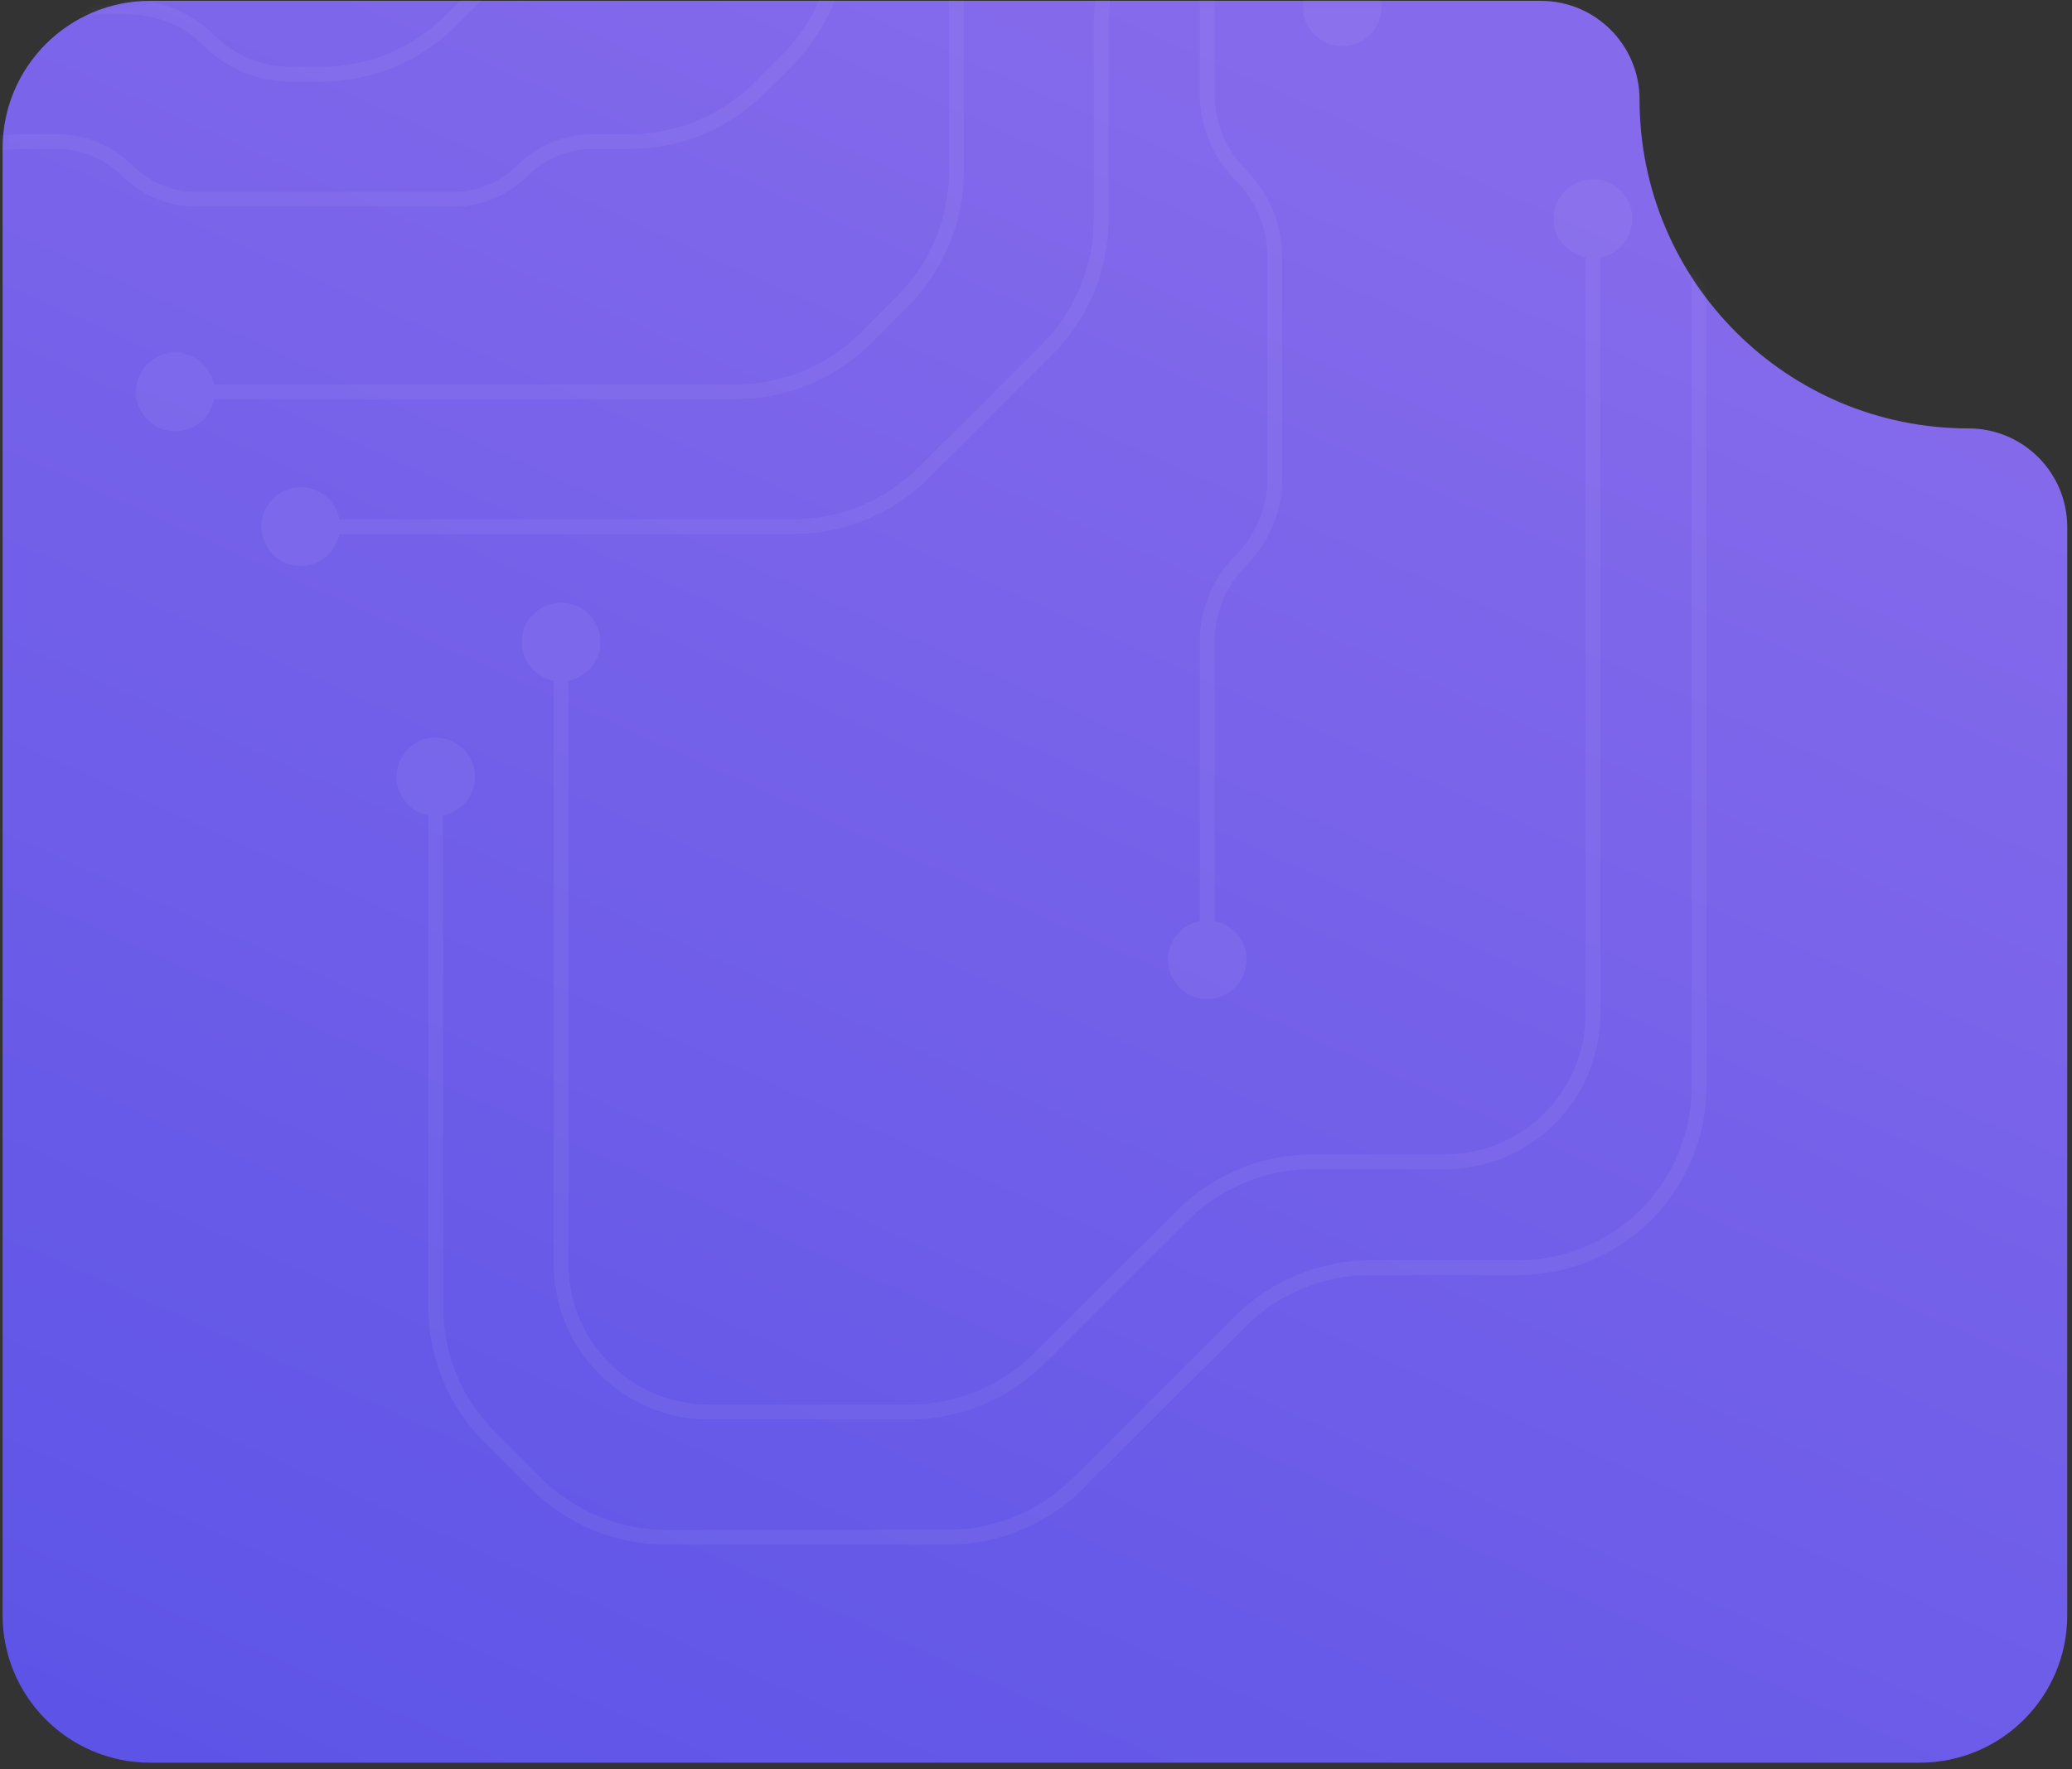
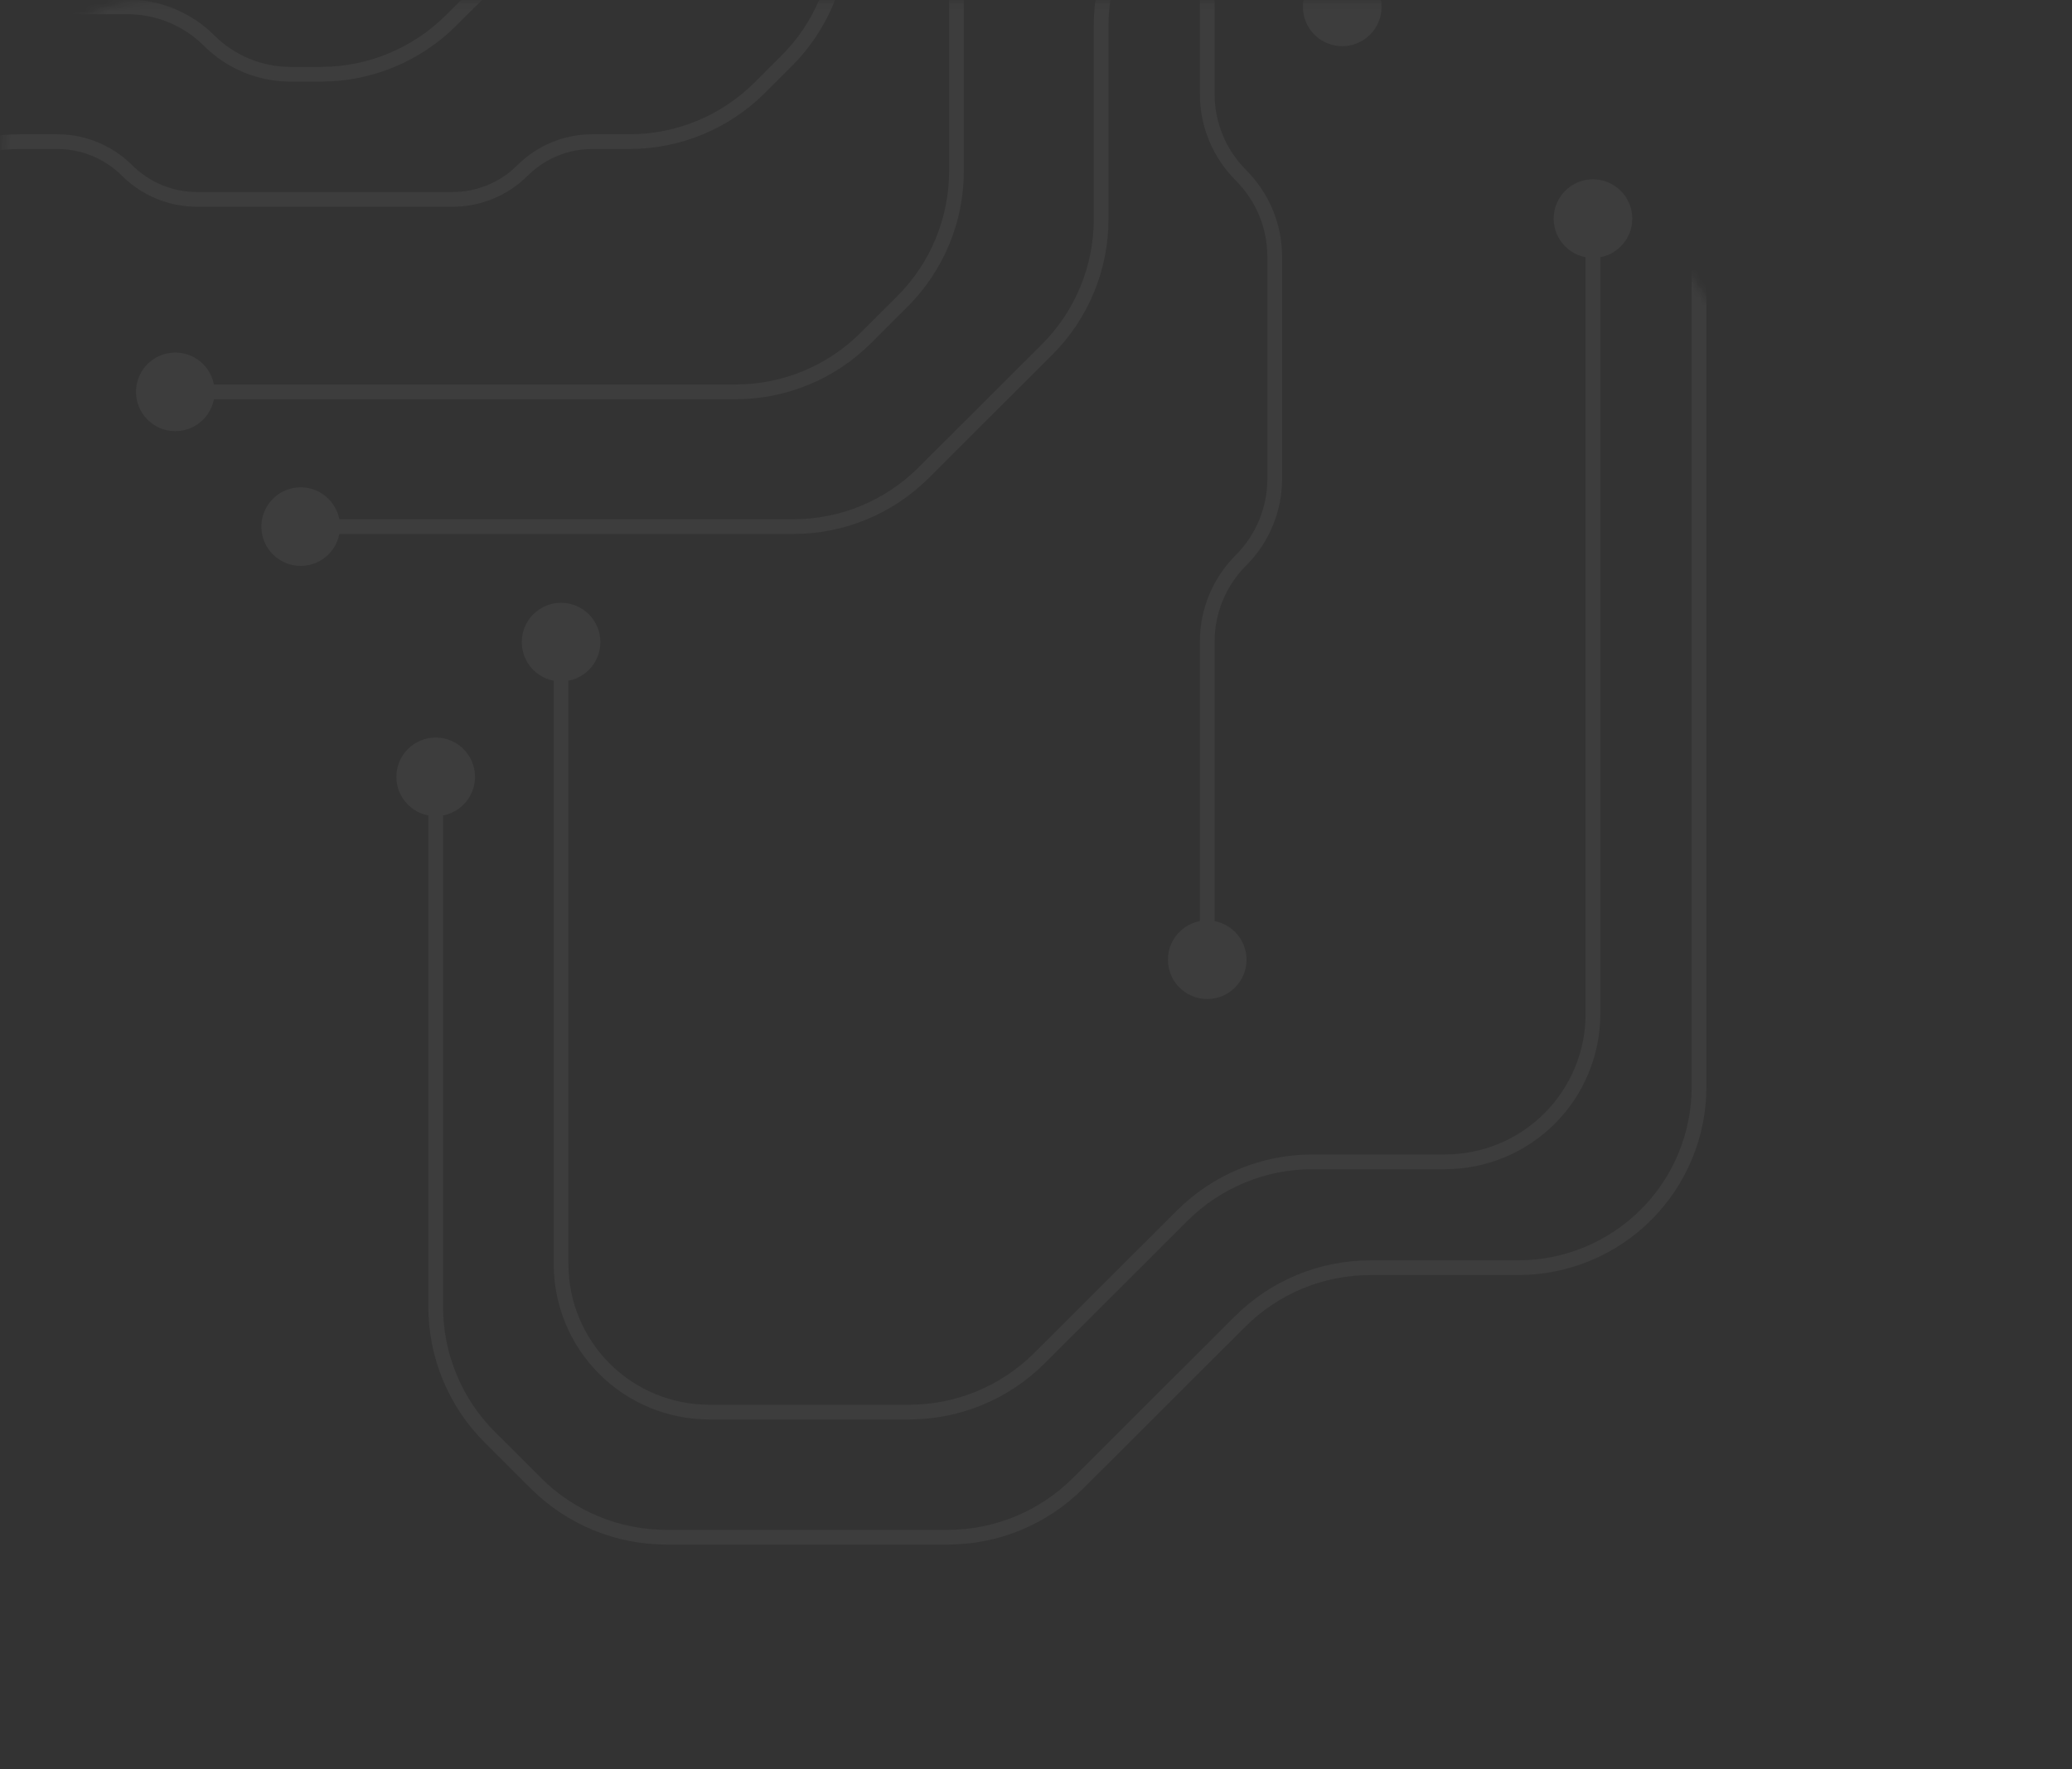
<svg xmlns="http://www.w3.org/2000/svg" width="281" height="240" viewBox="0 0 281 240" fill="none">
  <rect x="0" y="0" width="281" height="240" fill="#333333" stroke="none" />
-   <path d="M0.354 219.116C0.354 230.162 9.308 239.116 20.354 239.116H260.354C271.399 239.116 280.354 230.162 280.354 219.116V71.501C280.354 64.109 274.361 58.117 266.969 58.117V58.117C242.329 58.117 222.354 38.142 222.354 13.501V13.501C222.354 6.109 216.361 0.116 208.969 0.116H20.354C9.308 0.116 0.354 9.071 0.354 20.116V219.116Z" fill="url(#paint0_linear_45_610)" />
  <mask id="mask0_45_610" style="mask-type:alpha" maskUnits="userSpaceOnUse" x="0" y="0" width="281" height="240">
    <path d="M0.354 219.116C0.354 230.162 9.308 239.116 20.354 239.116H260.354C271.399 239.116 280.354 230.162 280.354 219.116V71.501C280.354 64.109 274.361 58.117 266.969 58.117V58.117C242.329 58.117 222.354 38.142 222.354 13.501V13.501C222.354 6.109 216.361 0.116 208.969 0.116H20.354C9.308 0.116 0.354 9.071 0.354 20.116V219.116Z" fill="url(#paint1_linear_45_610)" />
  </mask>
  <g mask="url(#mask0_45_610)">
    <path opacity="0.05" d="M237.063 -48.682C237.063 -51.627 234.676 -54.015 231.73 -54.015C228.785 -54.015 226.397 -51.627 226.397 -48.682C226.397 -45.736 228.785 -43.348 231.73 -43.348C234.676 -43.348 237.063 -45.736 237.063 -48.682ZM187.364 0.933C187.364 -2.013 184.976 -4.401 182.03 -4.401C179.085 -4.401 176.697 -2.013 176.697 0.933C176.697 3.878 179.085 6.266 182.03 6.266C184.976 6.266 187.364 3.878 187.364 0.933ZM127.201 -120.492C127.201 -123.437 124.813 -125.825 121.867 -125.825C118.922 -125.825 116.534 -123.437 116.534 -120.492C116.534 -117.546 118.922 -115.158 121.867 -115.158C124.813 -115.158 127.201 -117.546 127.201 -120.492ZM-16.667 33.574C-16.667 30.628 -19.055 28.24 -22 28.24C-24.946 28.24 -27.334 30.628 -27.334 33.574C-27.334 36.519 -24.946 38.907 -22 38.907C-19.055 38.907 -16.667 36.519 -16.667 33.574ZM112.814 -164.883C112.814 -167.829 110.426 -170.217 107.481 -170.217C104.535 -170.217 102.147 -167.829 102.147 -164.883C102.147 -161.938 104.535 -159.55 107.481 -159.55C110.426 -159.55 112.814 -161.938 112.814 -164.883ZM101.043 -33.014C101.043 -35.959 98.655 -38.347 95.71 -38.347C92.764 -38.347 90.376 -35.959 90.376 -33.014C90.376 -30.068 92.764 -27.681 95.71 -27.681C98.655 -27.681 101.043 -30.068 101.043 -33.014ZM80.117 -164.883C80.117 -167.829 77.729 -170.217 74.783 -170.217C71.838 -170.217 69.45 -167.829 69.45 -164.883C69.45 -161.938 71.838 -159.55 74.783 -159.55C77.729 -159.55 80.117 -161.938 80.117 -164.883ZM-40.209 28.351C-40.209 25.406 -42.597 23.018 -45.542 23.018C-48.488 23.018 -50.876 25.406 -50.876 28.351C-50.876 31.297 -48.488 33.684 -45.542 33.684C-42.597 33.684 -40.209 31.297 -40.209 28.351ZM-62.443 0.933C-62.443 -2.013 -64.831 -4.401 -67.776 -4.401C-70.722 -4.401 -73.11 -2.013 -73.11 0.933C-73.11 3.878 -70.722 6.266 -67.776 6.266C-64.831 6.266 -62.443 3.878 -62.443 0.933ZM46.112 -164.883C46.112 -167.829 43.724 -170.217 40.778 -170.217C37.833 -170.217 35.445 -167.829 35.445 -164.883C35.445 -161.938 37.833 -159.55 40.778 -159.55C43.724 -159.55 46.112 -161.938 46.112 -164.883ZM18.646 -142.688C18.646 -145.633 16.258 -148.021 13.313 -148.021C10.367 -148.021 7.979 -145.633 7.979 -142.688C7.979 -139.742 10.367 -137.354 13.313 -137.354C16.258 -137.354 18.646 -139.742 18.646 -142.688ZM-122.606 -40.848C-122.606 -43.793 -124.994 -46.181 -127.939 -46.181C-130.885 -46.181 -133.273 -43.793 -133.273 -40.848C-133.273 -37.902 -130.885 -35.514 -127.939 -35.514C-124.994 -35.514 -122.606 -37.902 -122.606 -40.848ZM-105.603 -21.263C-105.603 -24.209 -107.991 -26.596 -110.937 -26.596C-113.882 -26.596 -116.27 -24.209 -116.27 -21.263C-116.27 -18.318 -113.882 -15.93 -110.937 -15.93C-107.991 -15.93 -105.603 -18.318 -105.603 -21.263ZM-122.606 -51.293C-122.606 -54.238 -124.994 -56.626 -127.939 -56.626C-130.885 -56.626 -133.273 -54.238 -133.273 -51.293C-133.273 -48.347 -130.885 -45.959 -127.939 -45.959C-124.994 -45.959 -122.606 -48.347 -122.606 -51.293ZM-12.743 -69.572C-12.743 -72.517 -15.131 -74.905 -18.077 -74.905C-21.022 -74.905 -23.41 -72.517 -23.41 -69.572C-23.41 -66.626 -21.022 -64.239 -18.077 -64.239C-15.131 -64.239 -12.743 -66.626 -12.743 -69.572ZM-31.054 -130.937C-31.054 -133.882 -33.441 -136.27 -36.387 -136.27C-39.333 -136.27 -41.72 -133.882 -41.72 -130.937C-41.72 -127.991 -39.333 -125.604 -36.387 -125.604C-33.441 -125.604 -31.054 -127.991 -31.054 -130.937ZM-89.909 -66.96C-89.909 -69.906 -92.296 -72.294 -95.242 -72.294C-98.188 -72.294 -100.575 -69.906 -100.575 -66.96C-100.575 -64.015 -98.188 -61.627 -95.242 -61.627C-92.296 -61.627 -89.909 -64.015 -89.909 -66.96ZM154.666 -120.492C154.666 -123.437 152.279 -125.825 149.333 -125.825C146.388 -125.825 144 -123.437 144 -120.492C144 -117.546 146.388 -115.158 149.333 -115.158C152.279 -115.158 154.666 -117.546 154.666 -120.492ZM29.109 53.158C29.109 50.213 26.721 47.825 23.776 47.825C20.83 47.825 18.442 50.213 18.442 53.158C18.442 56.104 20.83 58.492 23.776 58.492C26.721 58.492 29.109 56.104 29.109 53.158ZM174.285 -120.492C174.285 -123.437 171.897 -125.825 168.951 -125.825C166.006 -125.825 163.618 -123.437 163.618 -120.492C163.618 -117.546 166.006 -115.158 168.951 -115.158C171.897 -115.158 174.285 -117.546 174.285 -120.492ZM46.112 71.437C46.112 68.492 43.724 66.104 40.778 66.104C37.833 66.104 35.445 68.492 35.445 71.437C35.445 74.383 37.833 76.77 40.778 76.77C43.724 76.77 46.112 74.383 46.112 71.437ZM269.761 -69.572C269.761 -72.517 267.373 -74.905 264.427 -74.905C261.482 -74.905 259.094 -72.517 259.094 -69.572C259.094 -66.626 261.482 -64.239 264.427 -64.239C267.373 -64.239 269.761 -66.626 269.761 -69.572ZM169.053 130.191C169.053 127.245 166.665 124.857 163.72 124.857C160.774 124.857 158.387 127.245 158.387 130.191C158.387 133.136 160.774 135.524 163.72 135.524C166.665 135.524 169.053 133.136 169.053 130.191ZM235.755 12.683C235.755 9.738 233.368 7.35 230.422 7.35C227.477 7.35 225.089 9.738 225.089 12.683C225.089 15.629 227.477 18.017 230.422 18.017C233.368 18.017 235.755 15.629 235.755 12.683ZM64.422 105.384C64.422 102.438 62.034 100.05 59.089 100.05C56.143 100.05 53.755 102.438 53.755 105.384C53.755 108.329 56.143 110.717 59.089 110.717C62.034 110.717 64.422 108.329 64.422 105.384ZM81.425 87.105C81.425 84.159 79.037 81.771 76.091 81.771C73.146 81.771 70.758 84.159 70.758 87.105C70.758 90.05 73.146 92.438 76.091 92.438C79.037 92.438 81.425 90.05 81.425 87.105ZM221.369 29.657C221.369 26.711 218.981 24.323 216.035 24.323C213.09 24.323 210.702 26.711 210.702 29.657C210.702 32.602 213.09 34.99 216.035 34.99C218.981 34.99 221.369 32.602 221.369 29.657ZM-153.995 -99.602C-153.995 -102.547 -156.383 -104.935 -159.328 -104.935C-162.274 -104.935 -164.662 -102.547 -164.662 -99.602C-164.662 -96.656 -162.274 -94.268 -159.328 -94.268C-156.383 -94.268 -153.995 -96.656 -153.995 -99.602ZM-125.222 25.74C-125.222 22.794 -127.609 20.406 -130.555 20.406C-133.5 20.406 -135.888 22.794 -135.888 25.74C-135.888 28.685 -133.5 31.073 -130.555 31.073C-127.609 31.073 -125.222 28.685 -125.222 25.74ZM-146.148 27.045C-146.148 24.1 -148.536 21.712 -151.481 21.712C-154.427 21.712 -156.814 24.1 -156.814 27.045C-156.814 29.991 -154.427 32.379 -151.481 32.379C-148.536 32.379 -146.148 29.991 -146.148 27.045ZM-223.313 -35.625C-223.313 -38.571 -225.701 -40.959 -228.647 -40.959C-231.592 -40.959 -233.98 -38.571 -233.98 -35.625C-233.98 -32.68 -231.592 -30.292 -228.647 -30.292C-225.701 -30.292 -223.313 -32.68 -223.313 -35.625ZM-188 -66.96C-188 -69.906 -190.388 -72.294 -193.334 -72.294C-196.279 -72.294 -198.667 -69.906 -198.667 -66.96C-198.667 -64.015 -196.279 -61.627 -193.334 -61.627C-190.388 -61.627 -188 -64.015 -188 -66.96ZM-144.942 0.933L-144.235 0.225L-144.235 0.225L-144.942 0.933ZM-221.309 17.397L-220.602 16.689L-221.309 17.397ZM-218.964 19.738L-218.257 19.031L-218.964 19.738ZM-137.893 7.97L-137.186 7.262L-137.893 7.97ZM-151.991 -6.104L-151.284 -6.812L-151.991 -6.104ZM140.958 184.249L141.665 184.956L140.958 184.249ZM146.19 201.222L146.896 201.93L146.19 201.222ZM215.255 -62.265L215.962 -61.557L215.255 -62.265ZM141.996 47.427L142.702 48.134L141.996 47.427ZM156.671 -14.226L157.377 -13.518L156.671 -14.226ZM149.333 3.467L148.333 3.467L149.333 3.467ZM-84.251 -77.932L-84.958 -78.64L-84.251 -77.932ZM-38.205 -129.122L-38.911 -129.83L-38.205 -129.122ZM-29.067 -58.6L-28.361 -57.892L-29.067 -58.6ZM-65.688 -28.57L-66.395 -29.278L-65.688 -28.57ZM-52.862 -13.956L-53.568 -14.664L-52.862 -13.956ZM-25.396 8.24L-24.69 8.947L-25.396 8.24ZM163.72 12.743L162.72 12.743L163.72 12.743ZM61.177 2.765L60.471 2.057L61.177 2.765ZM125.263 64.13L125.97 64.838L125.263 64.13ZM161.614 -19.161L160.907 -19.869L161.614 -19.161ZM-14.933 26.519L-15.64 25.811L-14.933 26.519ZM117.416 45.851L118.123 46.559L117.416 45.851ZM171.057 -18.143L170.351 -18.851L171.057 -18.143ZM163.72 -0.45L164.72 -0.45L163.72 -0.45ZM67.446 -3.493L68.152 -2.785L67.446 -3.493ZM129.715 23.206L130.715 23.206L129.715 23.206ZM122.377 40.898L121.671 40.191L122.377 40.898ZM137.052 -28.588L137.759 -27.88L137.052 -28.588ZM129.715 -10.895L130.715 -10.895L129.715 -10.895ZM141.996 -33.523L142.702 -32.815L141.996 -33.523ZM121.358 -119.983L122.064 -119.275L121.358 -119.983ZM231.024 -49.389L181.324 0.225L182.737 1.64L232.437 -47.974L231.024 -49.389ZM121.161 -121.199L120.651 -120.691L122.064 -119.275L122.574 -119.784L121.161 -121.199ZM113.02 -102.29L113.02 -9.435L115.02 -9.435L115.02 -102.29L113.02 -102.29ZM105.976 7.55L102.323 11.197L103.736 12.612L107.389 8.965L105.976 7.55ZM85.367 18.212L80.328 18.212L80.328 20.212L85.367 20.212L85.367 18.212ZM61.392 26.045L26.704 26.045L26.704 28.045L61.392 28.045L61.392 26.045ZM7.769 18.212L2.729 18.212L2.729 20.212L7.769 20.212L7.769 18.212ZM-15.64 25.811L-22.707 32.866L-21.294 34.281L-14.227 27.226L-15.64 25.811ZM106.481 -164.883L106.481 -145.781L108.481 -145.781L108.481 -164.883L106.481 -164.883ZM94.71 -117.398L94.71 -33.014L96.71 -33.014L96.71 -117.398L94.71 -117.398ZM73.783 -164.883L73.784 -21.186L75.784 -21.186L75.783 -164.883L73.783 -164.883ZM66.739 -4.201L60.471 2.057L61.883 3.473L68.152 -2.785L66.739 -4.201ZM43.514 9.072L39.399 9.072L39.399 11.072L43.514 11.072L43.514 9.072ZM17.308 -0.067L-7.734 -0.067L-7.734 1.933L17.308 1.933L17.308 -0.067ZM-26.103 7.532L-46.249 27.643L-44.836 29.059L-24.69 8.947L-26.103 7.532ZM-67.07 1.64L-52.155 -13.248L-53.568 -14.664L-68.483 0.225L-67.07 1.64ZM-35.2 -20.263L-12.233 -20.263L-12.233 -22.263L-35.2 -22.263L-35.2 -20.263ZM3.546 -13.735L19.161 -13.735L19.161 -15.735L3.546 -15.735L3.546 -13.735ZM31.315 -25.889L31.315 -113.1L29.315 -113.1L29.315 -25.889L31.315 -25.889ZM41.778 -138.329L41.778 -164.883L39.778 -164.883L39.778 -138.329L41.778 -138.329ZM12.313 -142.688L12.313 -73.601L14.313 -73.601L14.313 -142.688L12.313 -142.688ZM-8.995 -52.293L-14.608 -52.293L-14.608 -50.293L-8.995 -50.293L-8.995 -52.293ZM-39.855 -41.848L-53.39 -41.848L-53.39 -39.848L-39.855 -39.848L-39.855 -41.848ZM-53.39 -41.848L-127.939 -41.848L-127.939 -39.848L-53.39 -39.848L-53.39 -41.848ZM-54.096 -41.556L-66.395 -29.278L-64.982 -27.863L-52.683 -40.14L-54.096 -41.556ZM-83.351 -22.263L-110.937 -22.263L-110.937 -20.263L-83.351 -20.263L-83.351 -22.263ZM-127.939 -50.293L-46.73 -50.293L-46.73 -52.293L-127.939 -52.293L-127.939 -50.293ZM-28.361 -57.892L-17.37 -68.864L-18.783 -70.279L-29.774 -59.308L-28.361 -57.892ZM-37.093 -131.645L-38.911 -129.83L-37.498 -128.415L-35.681 -130.229L-37.093 -131.645ZM-46.542 -111.429L-46.542 -98.624L-44.542 -98.624L-44.542 -111.429L-46.542 -111.429ZM-58.927 -86.24L-66.589 -86.24L-66.589 -84.24L-58.927 -84.24L-58.927 -86.24ZM-84.958 -78.64L-95.948 -67.668L-94.535 -66.253L-83.545 -77.225L-84.958 -78.64ZM148.333 -120.492L148.333 -51.216L150.333 -51.216L150.333 -120.492L148.333 -120.492ZM141.289 -34.231L136.346 -29.296L137.759 -27.88L142.702 -32.815L141.289 -34.231ZM128.715 -10.895L128.715 23.206L130.715 23.206L130.715 -10.895L128.715 -10.895ZM121.671 40.191L116.71 45.143L118.123 46.559L123.084 41.606L121.671 40.191ZM99.754 52.158L23.776 52.158L23.776 54.158L99.754 54.158L99.754 52.158ZM167.951 -120.492L167.951 -36.854L169.951 -36.854L169.951 -120.492L167.951 -120.492ZM160.907 -19.869L155.964 -14.934L157.377 -13.518L162.32 -18.453L160.907 -19.869ZM148.333 3.467L148.333 29.734L150.333 29.734L150.333 3.467L148.333 3.467ZM141.289 46.719L124.557 63.422L125.97 64.838L142.702 48.134L141.289 46.719ZM107.601 70.437L40.778 70.437L40.778 72.437L107.601 72.437L107.601 70.437ZM264.427 -70.572L232.918 -70.572L232.918 -68.572L264.427 -68.572L264.427 -70.572ZM214.549 -62.972L170.351 -18.851L171.764 -17.435L215.962 -61.557L214.549 -62.972ZM162.72 -0.45L162.72 12.743L164.72 12.743L164.72 -0.45L162.72 -0.45ZM171.875 34.819L171.875 64.969L173.875 64.969L173.875 34.819L171.875 34.819ZM162.72 87.045L162.72 130.191L164.72 130.191L164.72 87.045L162.72 87.045ZM229.422 12.683L229.422 147.433L231.422 147.433L231.422 12.683L229.422 12.683ZM205.884 170.971L185.834 170.971L185.834 172.971L205.884 172.971L205.884 170.971ZM167.465 178.571L145.483 200.514L146.896 201.93L168.878 179.986L167.465 178.571ZM128.527 207.529L90.358 207.529L90.358 209.529L128.527 209.529L128.527 207.529ZM73.402 200.514L67.133 194.256L65.72 195.672L71.989 201.93L73.402 200.514ZM60.089 177.271L60.089 105.384L58.089 105.384L58.089 177.271L60.089 177.271ZM75.091 87.105L75.091 171.479L77.091 171.479L77.091 87.105L75.091 87.105ZM96.168 192.556L123.296 192.556L123.296 190.556L96.168 190.556L96.168 192.556ZM141.665 184.956L161.03 165.624L159.617 164.209L140.252 183.541L141.665 184.956ZM177.986 158.609L195.958 158.609L195.958 156.609L177.986 156.609L177.986 158.609ZM217.035 137.532L217.035 29.657L215.035 29.657L215.035 137.532L217.035 137.532ZM-160.328 -99.602L-160.328 -23.797L-158.328 -23.797L-158.328 -99.602L-160.328 -99.602ZM-151.481 26.045L-201.301 26.045L-201.301 28.045L-151.481 28.045L-151.481 26.045ZM-218.257 19.031L-220.602 16.689L-222.015 18.105L-219.67 20.446L-218.257 19.031ZM-227.647 -0.296L-227.647 -35.625L-229.647 -35.625L-229.647 -0.296L-227.647 -0.296ZM-194.334 -66.96L-194.334 -23.606L-192.334 -23.606L-192.334 -66.96L-194.334 -66.96ZM-152.697 -5.397L-145.648 1.64L-144.235 0.225L-151.284 -6.812L-152.697 -5.397ZM-145.648 1.64L-138.599 8.677L-137.186 7.262L-144.235 0.225L-145.648 1.64ZM-168.795 1.933L-144.942 1.933L-144.942 -0.067L-168.795 -0.067L-168.795 1.933ZM-186.838 -5.532C-182.05 -0.752 -175.561 1.933 -168.795 1.933L-168.795 -0.067C-175.031 -0.067 -181.012 -2.542 -185.425 -6.947L-186.838 -5.532ZM-194.334 -23.606C-194.334 -16.825 -191.637 -10.323 -186.838 -5.532L-185.425 -6.947C-189.848 -11.363 -192.334 -17.356 -192.334 -23.606L-194.334 -23.606ZM-220.602 16.689C-225.112 12.187 -227.647 6.077 -227.647 -0.296L-229.647 -0.296C-229.647 6.608 -226.901 13.227 -222.015 18.105L-220.602 16.689ZM-201.301 26.045C-207.659 26.045 -213.758 23.523 -218.257 19.031L-219.67 20.446C-214.796 25.312 -208.189 28.045 -201.301 28.045L-201.301 26.045ZM-129.555 25.74C-129.555 18.84 -132.298 12.142 -137.186 7.262L-138.599 8.677C-134.092 13.177 -131.555 19.364 -131.555 25.74L-129.555 25.74ZM-160.328 -23.797C-160.328 -16.894 -157.583 -10.274 -152.697 -5.397L-151.284 -6.812C-155.794 -11.314 -158.328 -17.425 -158.328 -23.797L-160.328 -23.797ZM210.849 152.449C214.81 148.495 217.035 143.128 217.035 137.532L215.035 137.532C215.035 142.597 213.021 147.455 209.436 151.033L210.849 152.449ZM195.958 158.609C201.542 158.609 206.898 156.394 210.849 152.449L209.436 151.033C205.86 154.604 201.012 156.609 195.958 156.609L195.958 158.609ZM161.03 165.624C165.53 161.132 171.628 158.609 177.986 158.609L177.986 156.609C171.098 156.609 164.492 159.342 159.617 164.209L161.03 165.624ZM123.296 192.556C130.184 192.556 136.79 189.823 141.665 184.956L140.252 183.541C135.752 188.033 129.654 190.556 123.296 190.556L123.296 192.556ZM81.278 186.395C85.229 190.34 90.585 192.556 96.168 192.556L96.168 190.556C91.115 190.556 86.267 188.55 82.691 184.98L81.278 186.395ZM75.091 171.479C75.091 177.075 77.317 182.442 81.278 186.395L82.691 184.98C79.106 181.401 77.091 176.544 77.091 171.479L75.091 171.479ZM67.133 194.256C62.623 189.754 60.089 183.643 60.089 177.271L58.089 177.271C58.089 184.174 60.834 190.794 65.72 195.672L67.133 194.256ZM90.358 207.529C84 207.529 77.901 205.006 73.402 200.514L71.989 201.93C76.864 206.796 83.47 209.529 90.358 209.529L90.358 207.529ZM145.483 200.514C140.984 205.006 134.885 207.529 128.527 207.529L128.527 209.529C135.415 209.529 142.022 206.796 146.896 201.93L145.483 200.514ZM185.834 170.971C178.946 170.971 172.339 173.704 167.465 178.571L168.878 179.986C173.377 175.494 179.476 172.971 185.834 172.971L185.834 170.971ZM222.514 164.091C218.1 168.497 212.119 170.971 205.884 170.971L205.884 172.971C212.649 172.971 219.138 170.287 223.927 165.507L222.514 164.091ZM232.918 -70.572C226.03 -70.572 219.423 -67.839 214.549 -62.972L215.962 -61.557C220.461 -66.049 226.56 -68.572 232.918 -68.572L232.918 -70.572ZM148.333 29.734C148.333 36.106 145.799 42.217 141.289 46.719L142.702 48.134C147.588 43.257 150.333 36.637 150.333 29.734L148.333 29.734ZM155.964 -14.934C151.079 -10.057 148.333 -3.437 148.333 3.467L150.333 3.467C150.333 -2.906 152.867 -9.016 157.377 -13.518L155.964 -14.934ZM-66.589 -86.24C-73.477 -86.24 -80.083 -83.506 -84.958 -78.64L-83.545 -77.225C-79.045 -81.717 -72.947 -84.24 -66.589 -84.24L-66.589 -86.24ZM-50.177 -89.859C-52.499 -87.541 -55.646 -86.24 -58.927 -86.24L-58.927 -84.24C-55.116 -84.24 -51.461 -85.752 -48.764 -88.444L-50.177 -89.859ZM-46.542 -98.624C-46.542 -95.336 -47.85 -92.183 -50.177 -89.859L-48.764 -88.444C-46.061 -91.142 -44.542 -94.805 -44.542 -98.624L-46.542 -98.624ZM-38.911 -129.83C-43.797 -124.953 -46.542 -118.333 -46.542 -111.429L-44.542 -111.429C-44.542 -117.802 -42.008 -123.913 -37.498 -128.415L-38.911 -129.83ZM-46.73 -50.293C-39.842 -50.293 -33.236 -53.026 -28.361 -57.892L-29.774 -59.308C-34.273 -54.816 -40.372 -52.293 -46.73 -52.293L-46.73 -50.293ZM-66.395 -29.278C-70.894 -24.786 -76.993 -22.263 -83.351 -22.263L-83.351 -20.263C-76.463 -20.263 -69.856 -22.996 -64.982 -27.863L-66.395 -29.278ZM-27.938 -46.778C-31.101 -43.621 -35.387 -41.848 -39.855 -41.848L-39.855 -39.848C-34.857 -39.848 -30.063 -41.831 -26.525 -45.363L-27.938 -46.778ZM-14.608 -52.293C-19.607 -52.293 -24.401 -50.309 -27.938 -46.778L-26.525 -45.363C-23.363 -48.52 -19.077 -50.293 -14.608 -50.293L-14.608 -52.293ZM6.059 -58.521C2.064 -54.533 -3.35 -52.293 -8.995 -52.293L-8.995 -50.293C-2.82 -50.293 3.102 -52.743 7.472 -57.105L6.059 -58.521ZM-12.233 -20.263C-9.54 -20.263 -6.957 -19.194 -5.05 -17.291L-3.637 -18.707C-5.918 -20.984 -9.01 -22.263 -12.233 -22.263L-12.233 -20.263ZM229.422 147.433C229.422 153.682 226.937 159.676 222.514 164.091L223.927 165.507C228.725 160.716 231.422 154.213 231.422 147.433L229.422 147.433ZM-52.155 -13.248C-47.656 -17.74 -41.557 -20.263 -35.2 -20.263L-35.2 -22.263C-42.087 -22.263 -48.694 -19.53 -53.568 -14.664L-52.155 -13.248ZM167.591 75.299C164.472 78.412 162.72 82.638 162.72 87.045L164.72 87.045C164.72 83.169 166.261 79.453 169.004 76.715L167.591 75.299ZM-7.734 -0.067C-14.622 -0.067 -21.228 2.666 -26.103 7.532L-24.69 8.947C-20.19 4.456 -14.092 1.933 -7.734 1.933L-7.734 -0.067ZM171.875 64.969C171.875 68.844 170.334 72.561 167.591 75.299L169.004 76.715C172.123 73.601 173.875 69.376 173.875 64.969L171.875 64.969ZM29.06 4.795C25.941 1.681 21.715 -0.067 17.308 -0.067L17.308 1.933C21.185 1.933 24.903 3.471 27.647 6.21L29.06 4.795ZM167.591 24.489C170.334 27.227 171.875 30.944 171.875 34.819L173.875 34.819C173.875 30.413 172.123 26.187 169.004 23.074L167.591 24.489ZM39.399 9.072C35.522 9.072 31.804 7.534 29.06 4.795L27.647 6.21C30.766 9.323 34.992 11.072 39.399 11.072L39.399 9.072ZM162.72 12.743C162.72 17.15 164.472 21.376 167.591 24.489L169.004 23.074C166.261 20.335 164.72 16.619 164.72 12.743L162.72 12.743ZM60.471 2.057C55.971 6.549 49.873 9.072 43.514 9.072L43.514 11.072C50.402 11.072 57.009 8.339 61.883 3.473L60.471 2.057ZM124.557 63.422C120.057 67.914 113.959 70.437 107.601 70.437L107.601 72.437C114.489 72.437 121.095 69.704 125.97 64.838L124.557 63.422ZM106.481 -145.781C106.481 -140.722 104.469 -135.871 100.889 -132.297L102.302 -130.882C106.258 -134.831 108.481 -140.191 108.481 -145.781L106.481 -145.781ZM12.313 -73.601C12.313 -67.943 10.063 -62.518 6.059 -58.521L7.472 -57.105C11.852 -61.478 14.313 -67.412 14.313 -73.601L12.313 -73.601ZM167.951 -36.854C167.951 -30.481 165.417 -24.371 160.907 -19.869L162.32 -18.453C167.206 -23.33 169.951 -29.95 169.951 -36.854L167.951 -36.854ZM2.729 18.212C-4.159 18.212 -10.765 20.945 -15.64 25.811L-14.227 27.226C-9.727 22.735 -3.629 20.212 2.729 20.212L2.729 18.212ZM17.943 22.421C15.243 19.725 11.584 18.212 7.769 18.212L7.769 20.212C11.054 20.212 14.205 21.515 16.53 23.836L17.943 22.421ZM26.704 26.045C23.419 26.045 20.268 24.742 17.943 22.421L16.53 23.836C19.23 26.532 22.889 28.045 26.704 28.045L26.704 26.045ZM36.253 -125.007C39.791 -128.538 41.778 -133.331 41.778 -138.329L39.778 -138.329C39.778 -133.862 38.002 -129.578 34.84 -126.422L36.253 -125.007ZM116.71 45.143C112.21 49.635 106.112 52.158 99.754 52.158L99.754 54.158C106.642 54.158 113.248 51.425 118.123 46.559L116.71 45.143ZM70.153 22.421C67.828 24.742 64.677 26.045 61.392 26.045L61.392 28.045C65.207 28.045 68.866 26.532 71.566 23.836L70.153 22.421ZM170.351 -18.851C165.465 -13.973 162.72 -7.354 162.72 -0.45L164.72 -0.45C164.72 -6.822 167.254 -12.933 171.764 -17.435L170.351 -18.851ZM73.784 -21.186C73.784 -14.814 71.249 -8.703 66.739 -4.201L68.152 -2.785C73.038 -7.663 75.784 -14.283 75.784 -21.186L73.784 -21.186ZM31.315 -113.1C31.315 -117.567 33.092 -121.851 36.253 -125.007L34.84 -126.422C31.303 -122.891 29.315 -118.098 29.315 -113.1L31.315 -113.1ZM128.715 23.206C128.715 29.578 126.181 35.689 121.671 40.191L123.084 41.606C127.969 36.729 130.715 30.109 130.715 23.206L128.715 23.206ZM80.328 18.212C76.513 18.212 72.853 19.725 70.153 22.421L71.566 23.836C73.891 21.515 77.042 20.212 80.328 20.212L80.328 18.212ZM27.748 -17.287C30.032 -19.567 31.315 -22.662 31.315 -25.889L29.315 -25.889C29.315 -23.193 28.243 -20.608 26.335 -18.703L27.748 -17.287ZM136.346 -29.296C131.46 -24.419 128.715 -17.799 128.715 -10.895L130.715 -10.895C130.715 -17.268 133.249 -23.378 137.759 -27.88L136.346 -29.296ZM102.323 11.197C97.823 15.689 91.725 18.212 85.367 18.212L85.367 20.212C92.255 20.212 98.861 17.478 103.736 12.612L102.323 11.197ZM19.161 -13.735C22.381 -13.735 25.469 -15.013 27.748 -17.287L26.335 -18.703C24.431 -16.802 21.851 -15.735 19.161 -15.735L19.161 -13.735ZM148.333 -51.216C148.333 -44.843 145.799 -38.733 141.289 -34.231L142.702 -32.815C147.588 -37.692 150.333 -44.312 150.333 -51.216L148.333 -51.216ZM113.02 -9.435C113.02 -3.063 110.486 3.048 105.976 7.55L107.389 8.965C112.275 4.088 115.02 -2.532 115.02 -9.435L113.02 -9.435ZM100.889 -132.297C96.933 -128.348 94.71 -122.988 94.71 -117.398L96.71 -117.398C96.71 -122.457 98.722 -127.308 102.302 -130.882L100.889 -132.297ZM-5.05 -17.291C-2.769 -15.014 0.323 -13.735 3.546 -13.735L3.546 -15.735C0.852 -15.735 -1.731 -16.804 -3.637 -18.707L-5.05 -17.291ZM120.651 -120.691C115.766 -115.813 113.02 -109.193 113.02 -102.29L115.02 -102.29C115.02 -108.662 117.554 -114.773 122.064 -119.275L120.651 -120.691Z" fill="white" />
  </g>
  <defs>
    <linearGradient id="paint0_linear_45_610" x1="336.83" y1="82.324" x2="194.746" y2="397.464" gradientUnits="userSpaceOnUse">
      <stop stop-color="#856AEB" />
      <stop offset="1" stop-color="#524EE6" />
    </linearGradient>
    <linearGradient id="paint1_linear_45_610" x1="336.83" y1="82.324" x2="194.746" y2="397.464" gradientUnits="userSpaceOnUse">
      <stop stop-color="#856AEB" />
      <stop offset="1" stop-color="#524EE6" />
    </linearGradient>
  </defs>
</svg>